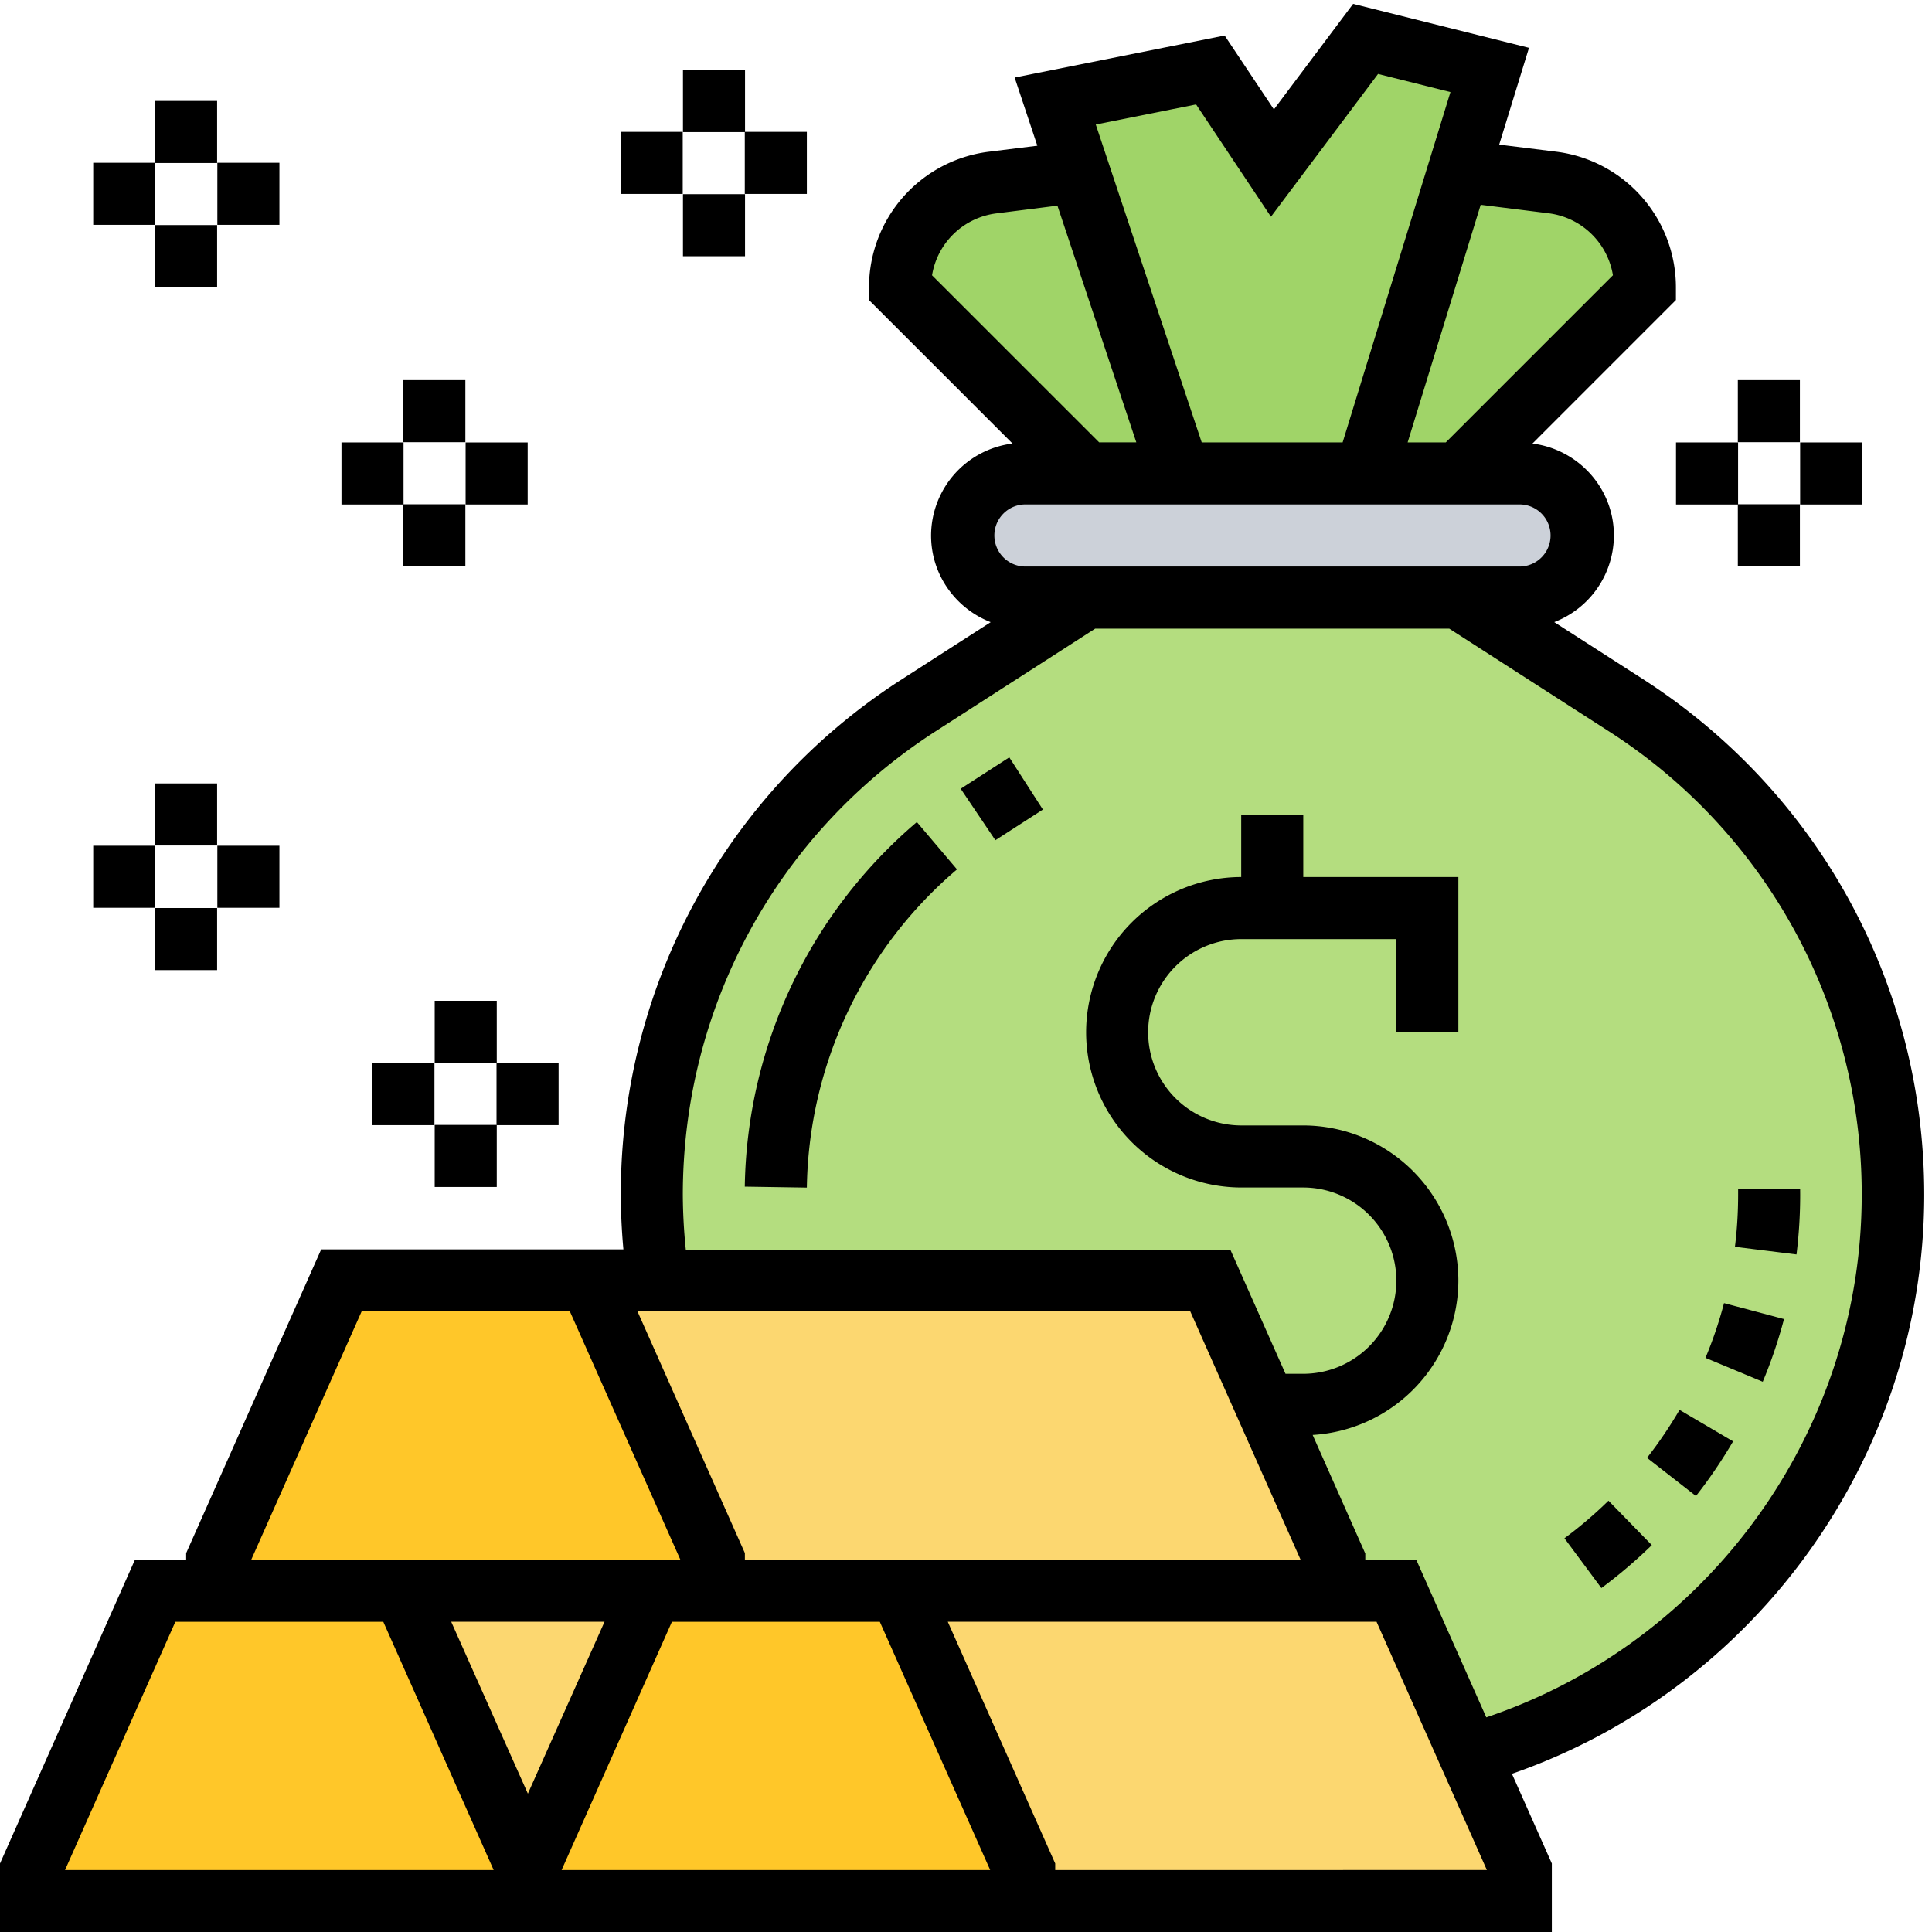
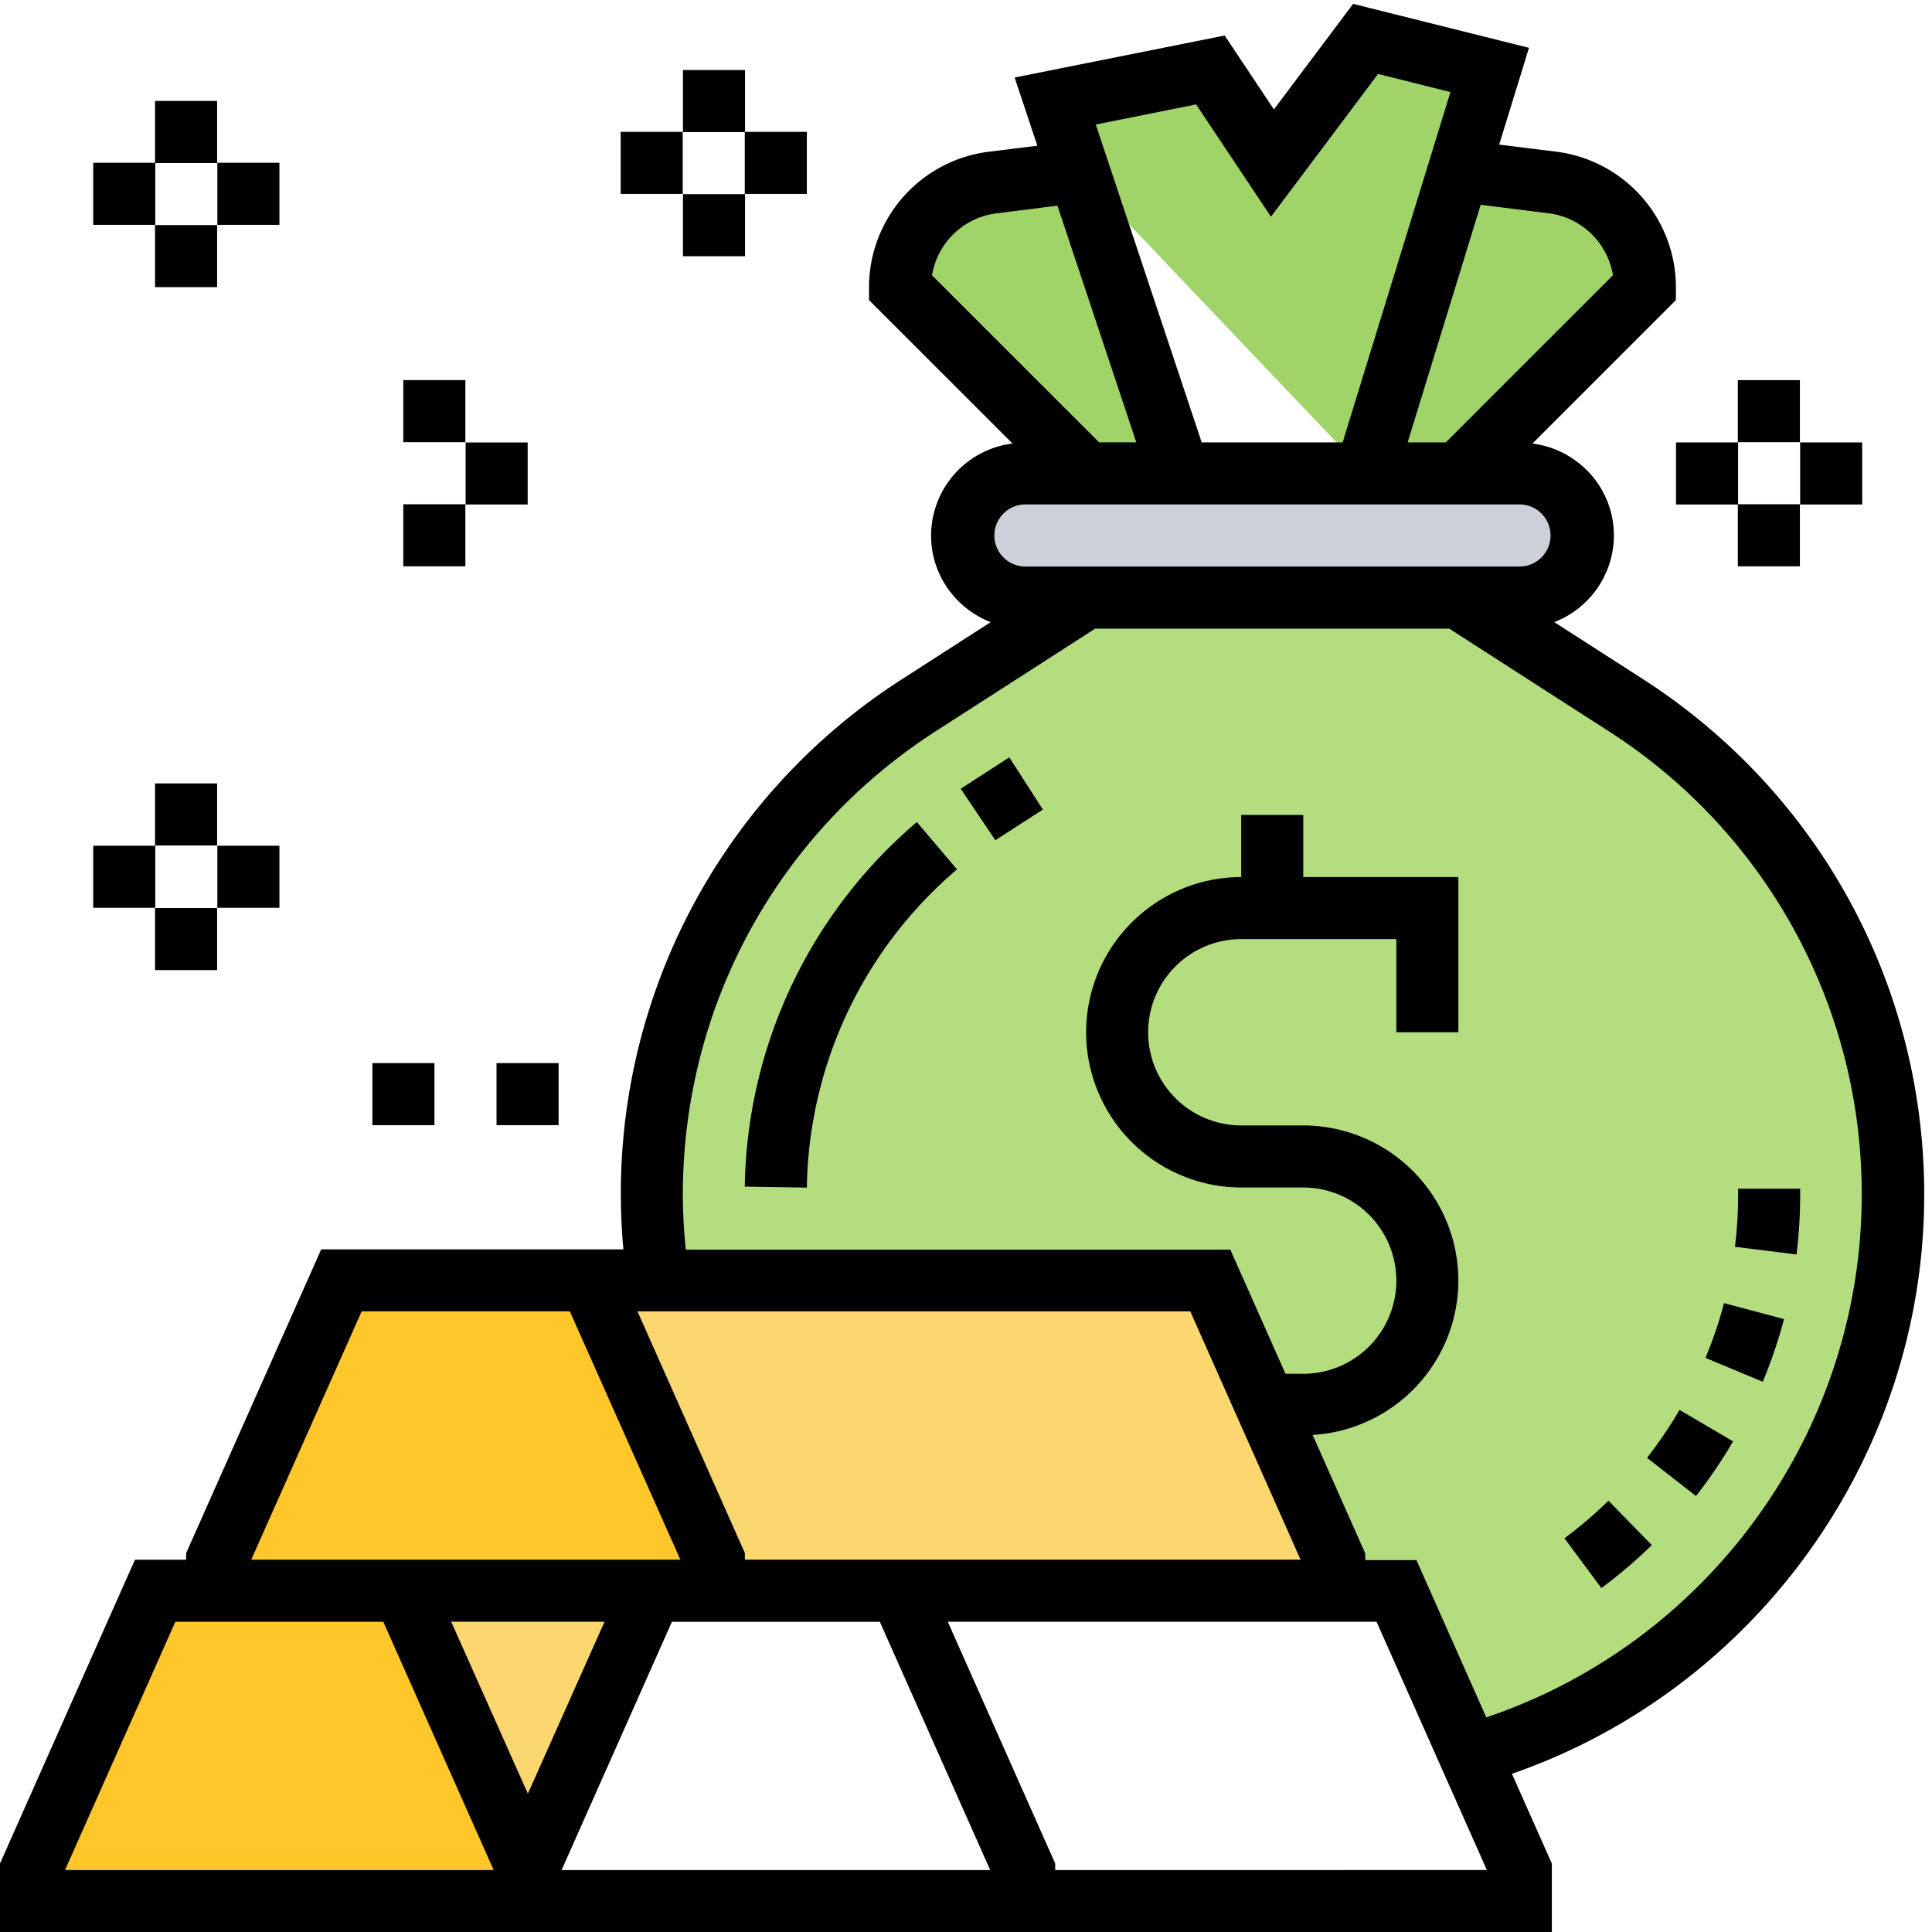
<svg xmlns="http://www.w3.org/2000/svg" width="40" height="40">
  <path fill="#ccd1d9" d="M31.486 9.8c.707 0 1.285.578 1.285 1.285 0 .354-.141.675-.379.906-.231.238-.552.38-.906.38H21.205a1.289 1.289 0 0 1-1.285-1.286c0-.353.141-.675.38-.906.23-.238.552-.379.905-.379h8.996z" />
  <path fill="#a0d468" d="M34.053 5.94l-3.855 3.855H28.27l1.928-6.265 1.94.244a2.185 2.185 0 0 1 1.915 2.166z" />
-   <path fill="#a0d468" d="M30.846 1.443l-.643 2.088-1.927 6.265H24.42L22.338 3.55l-.488-1.465 3.213-.642 1.285 1.927L28.276.8zM22.331 3.55l2.082 6.246h-1.928L18.63 5.94c0-1.098.822-2.03 1.915-2.165l1.78-.225z" />
+   <path fill="#a0d468" d="M30.846 1.443l-.643 2.088-1.927 6.265L22.338 3.55l-.488-1.465 3.213-.642 1.285 1.927L28.276.8zM22.331 3.55l2.082 6.246h-1.928L18.63 5.94c0-1.098.822-2.03 1.915-2.165l1.78-.225z" />
  <path fill="#b4dd7f" d="M26.2 29.077l-1.144-2.57H13.62a12.067 12.067 0 0 1 5.404-11.913l3.463-2.224h7.71l3.464 2.223a12.037 12.037 0 0 1 4.055 4.363 12.01 12.01 0 0 1 1.478 5.777c0 5.52-3.708 10.172-8.771 11.605l-1.51-3.406h-1.285v-.642z" />
  <path fill="#fcd770" d="M13.49 32.93l-2.57 5.783-2.57-5.783zm.134-6.42H25.06l1.144 2.57 1.427 3.213v.643H14.78v-.643l-2.57-5.783z" />
-   <path fill="#fcd770" d="M31.481 38.713v.643h-10.28v-.643L18.63 32.93h10.281l1.51 3.406z" />
  <path fill="#ffc729" d="M14.781 32.293v.643H4.5v-.643l2.57-5.783h5.14z" />
-   <path fill="#ffc729" d="M21.201 38.713v.643H10.92v-.643l2.57-5.783h5.141z" />
  <path fill="#ffc729" d="M10.921 39.356H.64v-.643l2.57-5.783h5.141l2.57 5.783z" />
  <path d="M30.772 35.556l-1.446-3.255h-1.059v-.137l-1.09-2.455a3.208 3.208 0 0 0 3.017-3.194 3.217 3.217 0 0 0-3.211-3.214h-1.285a1.93 1.93 0 0 1-1.927-1.929 1.93 1.93 0 0 1 1.927-1.929h3.212v1.929h1.284v-3.214h-3.211v-1.286h-1.285v1.286a3.217 3.217 0 0 0-3.211 3.214 3.217 3.217 0 0 0 3.211 3.214h1.285a1.93 1.93 0 0 1 1.927 1.929 1.93 1.93 0 0 1-1.927 1.928h-.368l-1.142-2.57H14.199a11.632 11.632 0 0 1-.062-1.132c0-3.902 1.958-7.492 5.238-9.603l3.3-2.123h7.33l3.3 2.123a11.37 11.37 0 0 1 5.24 9.603c0 4.901-3.172 9.266-7.773 10.815zm-8.925 3.162v-.136l-2.224-5.005H28.5l2.284 5.14zm-7.936-5.14h4.305l2.285 5.14h-8.874zm-10.281 0h4.306l2.285 5.14H1.346zm7.299 3.558l-1.587-3.559h3.174zM7.488 27.15h4.31l2.288 5.141H5.202zm19.439 5.141H15.422v-.136l-2.224-5.005h11.445zm-5.722-21.847h10.28a.643.643 0 0 1 0 1.285h-10.28a.643.643 0 0 1 0-1.285zm.688-6.186l1.633 4.9h-.77L19.297 5.7a1.544 1.544 0 0 1 1.33-1.282zm2.871-2.096l1.55 2.325 2.217-2.956 1.499.375-2.232 7.253H24.88l-2.193-6.581zm7.3 2.254a1.544 1.544 0 0 1 1.33 1.283l-3.46 3.46h-.79l1.512-4.919zm7.775 20.32c0-4.341-2.18-8.334-5.83-10.68l-1.83-1.176a1.927 1.927 0 0 0 1.235-1.794c0-.98-.739-1.783-1.686-1.903l2.97-2.971v-.266a2.83 2.83 0 0 0-2.475-2.805l-1.184-.147.617-2.004-3.641-.91-1.64 2.185-1.02-1.53-4.348.87.47 1.412-1.01.125a2.83 2.83 0 0 0-2.475 2.805v.266l2.971 2.97a1.924 1.924 0 0 0-1.686 1.904c0 .818.514 1.514 1.234 1.794l-1.828 1.176a12.643 12.643 0 0 0-5.776 11.81H6.65l-2.796 6.289v.136h-1.06L0 38.582v1.42h32.129v-1.42l-.826-1.857c5.06-1.757 8.536-6.58 8.536-11.989z" />
  <path d="M15.42 24.568l1.285.02A8.818 8.818 0 0 1 19.814 18l-.831-.98a10.104 10.104 0 0 0-3.563 7.548zm4.47-8.238l.718 1.066.984-.635-.696-1.081zm15.42 11.783l1.186.495c.176-.42.324-.858.44-1.298l-1.242-.33c-.101.385-.23.767-.384 1.133zm-2.92 3.735l.765 1.031c.365-.27.716-.57 1.044-.889l-.897-.92c-.286.28-.593.542-.912.778zm4.88-7.238h-1.284v.128c0 .36-.022.722-.066 1.076l1.275.158c.05-.407.076-.821.076-1.234zm-3.17 5.573l1.013.79c.28-.356.538-.737.769-1.131l-1.109-.652c-.202.346-.429.68-.673.993zM8.35 7.87h1.285v1.285H8.35zm0 2.57h1.285v1.285H8.35zm1.29-1.28h1.285v1.285H9.64z" />
-   <path d="M7.07 9.16h1.285v1.285H7.07zM9 20.72h1.285v1.285H9zm0 2.57h1.285v1.285H9z" />
  <path d="M10.28 22.01h1.285v1.285H10.28zm-2.57 0h1.285v1.285H7.71zm6.43-20.56h1.285v1.285H14.14zm0 2.57h1.285v1.285H14.14z" />
  <path d="M15.42 2.73h1.285v1.285H15.42zm-2.57 0h1.285v1.285H12.85zm23.13 5.14h1.285v1.285H35.98zm0 2.57h1.285v1.285H35.98zm1.29-1.28h1.285v1.285H37.27z" />
  <path d="M34.7 9.16h1.285v1.285H34.7zM3.21 16.22h1.285v1.285H3.21zm0 2.58h1.285v1.285H3.21zm1.29-1.29h1.285v1.285H4.5zm-2.57 0h1.285v1.285H1.93zM3.21 2.09h1.285v1.285H3.21zm0 2.57h1.285v1.285H3.21zM4.5 3.37h1.285v1.285H4.5z" />
  <path d="M1.93 3.37h1.285v1.285H1.93z" />
</svg>